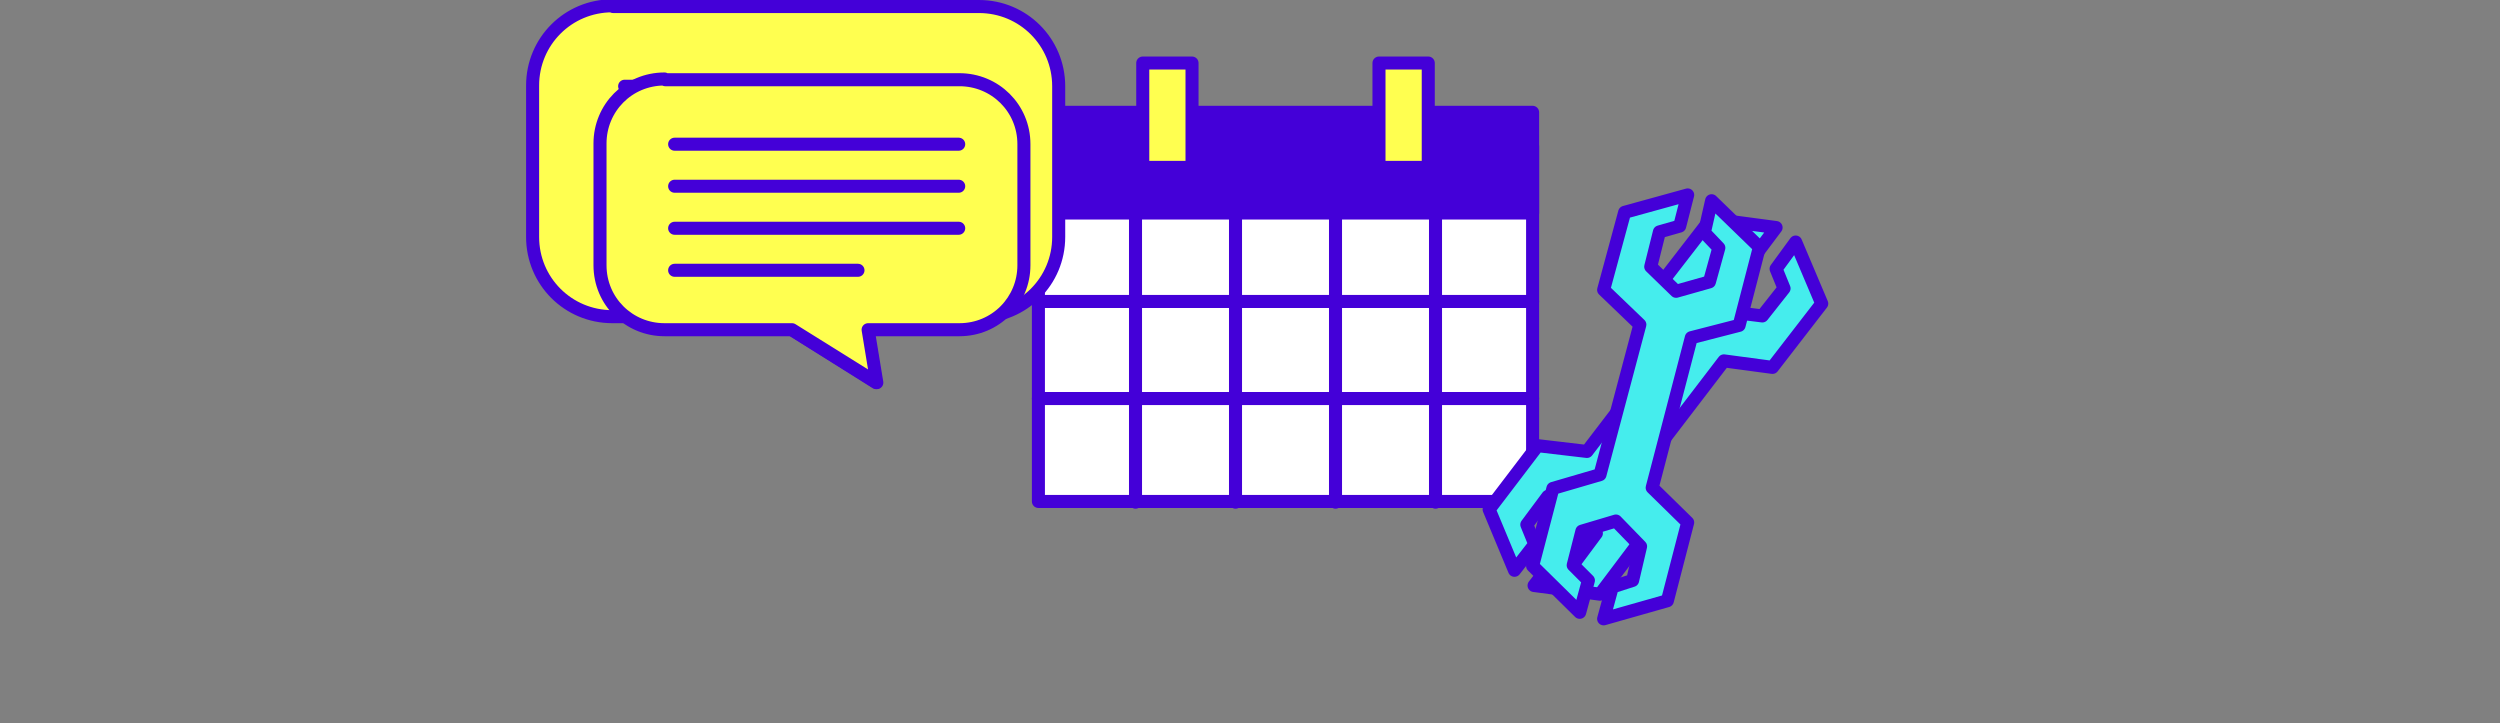
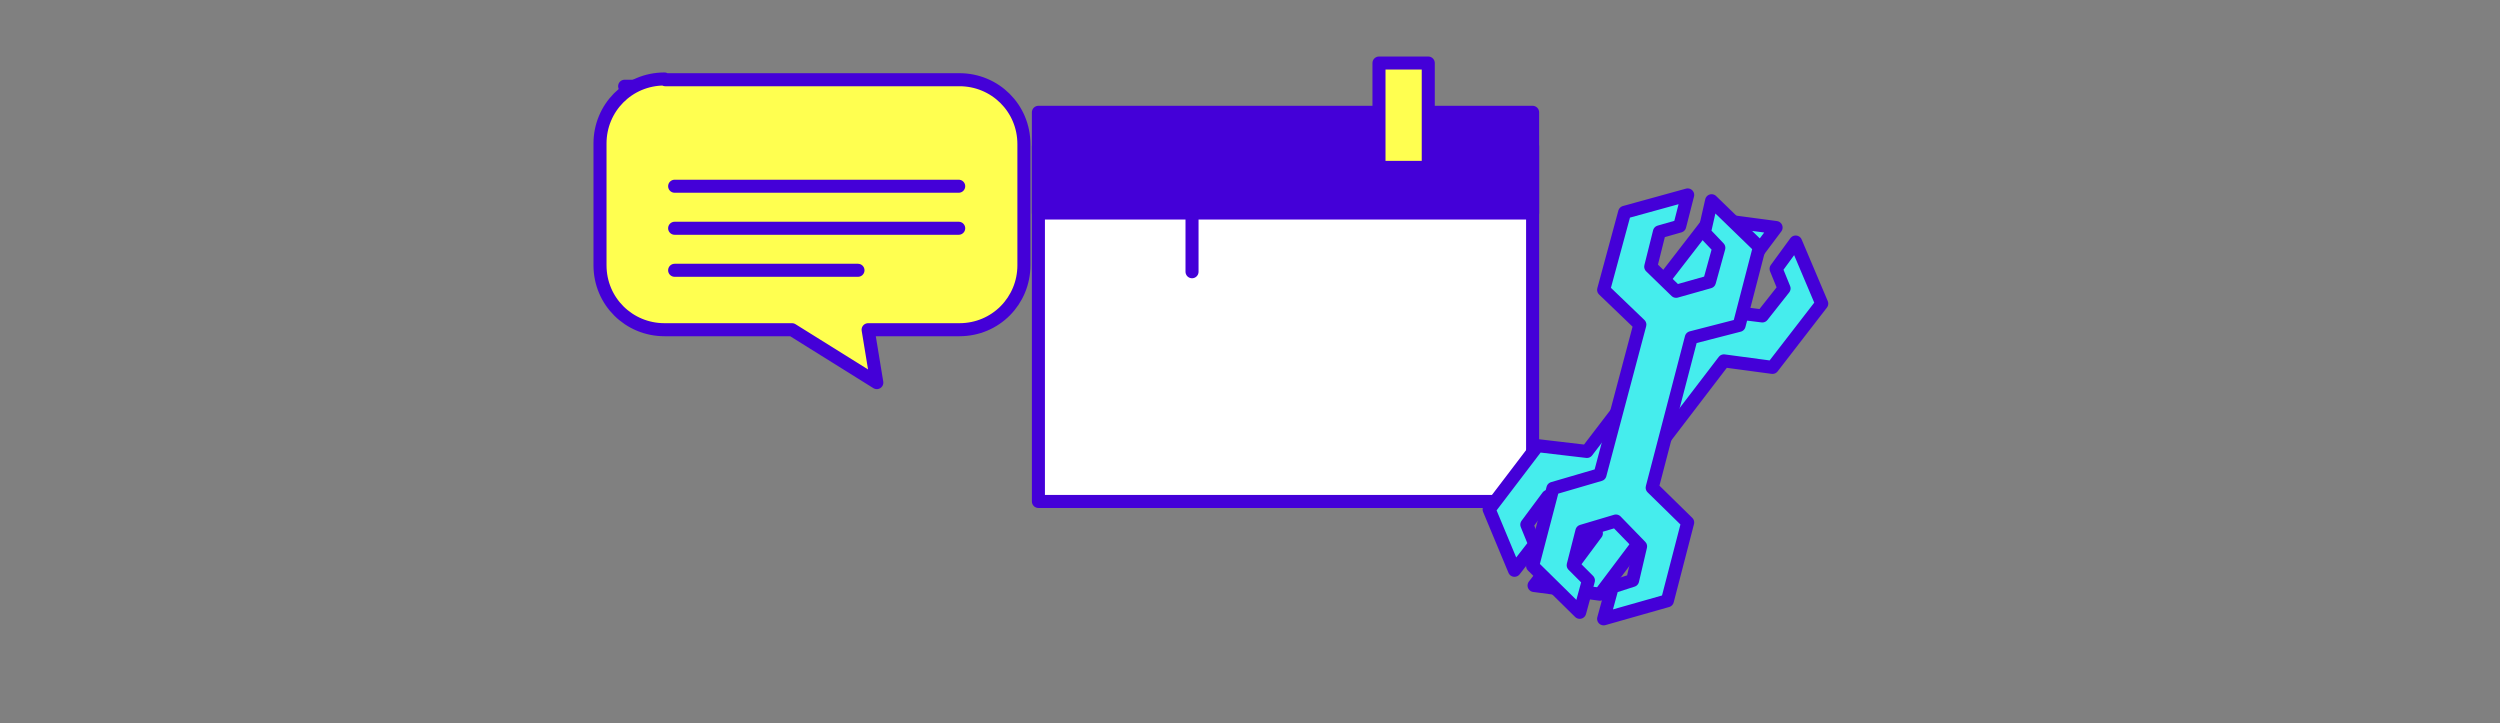
<svg xmlns="http://www.w3.org/2000/svg" viewBox="0 0 345 99.8">
  <rect x="0" y="0" width="345" height="99.8" fill="#808080" stroke="none" />
  <g>
    <path d="m143.3,69.1V20.2h68.2v49h-68.2Z" fill="#fff" stroke="#4400d8" stroke-linecap="round" stroke-linejoin="round" stroke-width="1.8" />
    <path d="m143.3,29.4v-13.9h68.2v13.9h-68.2Z" fill="#4400d8" stroke="#4400d8" stroke-linecap="round" stroke-linejoin="round" stroke-width="1.8" />
-     <path d="m143.3,41.6h68.2m-68.2,13.4h68.2" fill="none" stroke="#4400d8" stroke-linecap="round" stroke-linejoin="round" stroke-width="1.8" />
-     <path d="m156.7,28v41.3m13.8-41.3v41.3m13.8-41.3v41.3m13.8-41.3v41.3" fill="none" stroke="#4400d8" stroke-linecap="round" stroke-linejoin="round" stroke-width="1.8" />
-     <path d="m164.5,23.1h-6.8v-14.4h6.8v14.4Zm32.6,0h-6.8v-14.4h6.8v14.4Z" fill="#ffff50" fill-rule="evenodd" stroke="#4400d8" stroke-linecap="round" stroke-linejoin="round" stroke-width="1.8" />
+     <path d="m164.5,23.1h-6.8h6.8v14.4Zm32.6,0h-6.8v-14.4h6.8v14.4Z" fill="#ffff50" fill-rule="evenodd" stroke="#4400d8" stroke-linecap="round" stroke-linejoin="round" stroke-width="1.8" />
  </g>
  <g>
-     <path d="m84.6.9h50.5c6.1,0,11,4.9,11,11v20.8c0,6.1-4.9,11-11,11h-15.7s1.5,9.1,1.5,9.1l-14.5-9.1h-21.9c-6.1,0-11-4.9-11-11V11.8c0-6.1,4.9-11,11-11Z" fill="#ffff50" stroke="#4400d8" stroke-linecap="round" stroke-linejoin="round" stroke-width="1.8" />
    <line x1="86.2" y1="11.9" x2="134.9" y2="11.9" fill="none" stroke="#4400d8" stroke-linecap="round" stroke-linejoin="round" stroke-width="1.8" />
    <line x1="86.2" y1="19.1" x2="134.9" y2="19.1" fill="none" stroke="#4400d8" stroke-linecap="round" stroke-linejoin="round" stroke-width="1.8" />
    <line x1="86.2" y1="26.3" x2="134.9" y2="26.3" fill="none" stroke="#4400d8" stroke-linecap="round" stroke-linejoin="round" stroke-width="1.8" />
-     <line x1="86.2" y1="33.5" x2="117.6" y2="33.5" fill="none" stroke="#4400d8" stroke-linecap="round" stroke-linejoin="round" stroke-width="1.8" />
    <animate attributeType="css" attributeName="opacity" dur="2s" values="1;0;1" calcMode="discrete" repeatCount="indefinite" />
  </g>
  <g>
    <path d="M91.8,11h40.6c4.9,0,8.9,3.9,8.9,8.9v16.7c0,4.9-3.9,8.9-8.9,8.9h-12.6l1.2,7.3-11.7-7.3h-17.6c-4.9,0-8.9-3.9-8.9-8.9v-16.8c0-4.9,3.9-8.9,8.9-8.9h0Z" fill="#ffff50" stroke="#4400d8" stroke-linecap="round" stroke-linejoin="round" stroke-width="1.8" />
-     <line x1="93.1" y1="19.9" x2="132.3" y2="19.9" fill="none" stroke="#4400d8" stroke-linecap="round" stroke-linejoin="round" stroke-width="1.8" />
    <line x1="93.1" y1="25.7" x2="132.3" y2="25.7" fill="none" stroke="#4400d8" stroke-linecap="round" stroke-linejoin="round" stroke-width="1.8" />
    <line x1="93.1" y1="31.5" x2="132.3" y2="31.5" fill="none" stroke="#4400d8" stroke-linecap="round" stroke-linejoin="round" stroke-width="1.8" />
    <line x1="93.1" y1="37.3" x2="118.4" y2="37.3" fill="none" stroke="#4400d8" stroke-linecap="round" stroke-linejoin="round" stroke-width="1.8" />
    <animate attributeType="css" attributeName="opacity" dur="2s" values="0;1;0" calcMode="discrete" repeatCount="indefinite" />
  </g>
  <g>
    <polygon points="244.6 50.7 251.4 41.9 247.8 33.4 245.1 37.1 246.2 39.8 243.2 43.6 238.4 43 236.5 38.5 239.5 34.6 242.4 35 245.1 31.4 236.1 30.2 229.3 39 232 45.3 219 62.3 212.2 61.5 205.5 70.3 209 78.7 211.8 75.1 210.7 72.4 213.6 68.5 218.5 69.1 220.3 73.6 217.4 77.5 214.5 77.2 211.7 80.8 220.8 82 227.5 73.1 224.9 66.8 237.9 49.8 244.6 50.7" fill="#45eded" stroke="#4400d8" stroke-linecap="round" stroke-linejoin="round" stroke-width="1.8" />
    <animate attributeType="css" attributeName="opacity" dur="2s" values="0;1;0" calcMode="discrete" repeatCount="indefinite" />
  </g>
  <g>
    <polygon points="240 44.9 242.8 34.1 236.2 27.7 235.2 32.1 237.2 34.2 235.9 38.9 231.3 40.2 227.8 36.8 229 32 231.8 31.2 232.9 26.9 224.2 29.3 221.3 40 226.3 44.8 220.8 65.5 214.3 67.4 211.5 78.1 218 84.5 219.2 80.1 217.1 78 218.3 73.3 223 71.9 226.4 75.4 225.3 80.1 222.5 81 221.3 85.4 230.1 82.9 232.9 72.1 228 67.3 233.4 46.6 240 44.9" fill="#45eded" stroke="#4400d8" stroke-linecap="round" stroke-linejoin="round" stroke-width="1.8" />
    <animate attributeType="css" attributeName="opacity" dur="2s" values="1;0;1" calcMode="discrete" repeatCount="indefinite" />
  </g>
</svg>